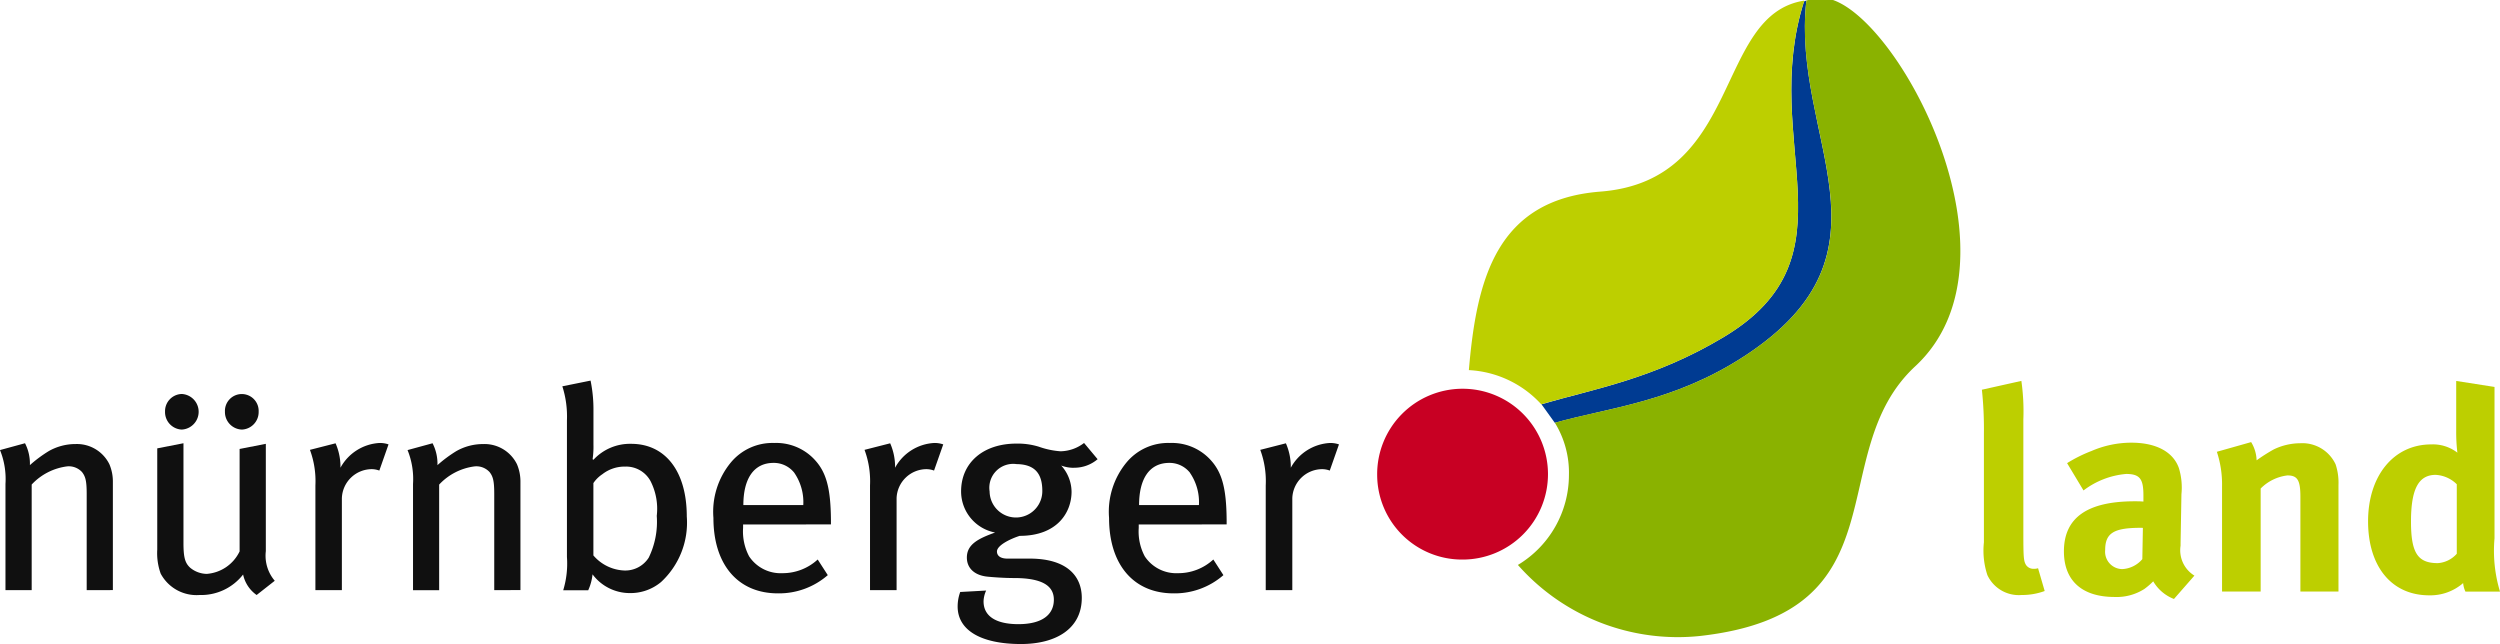
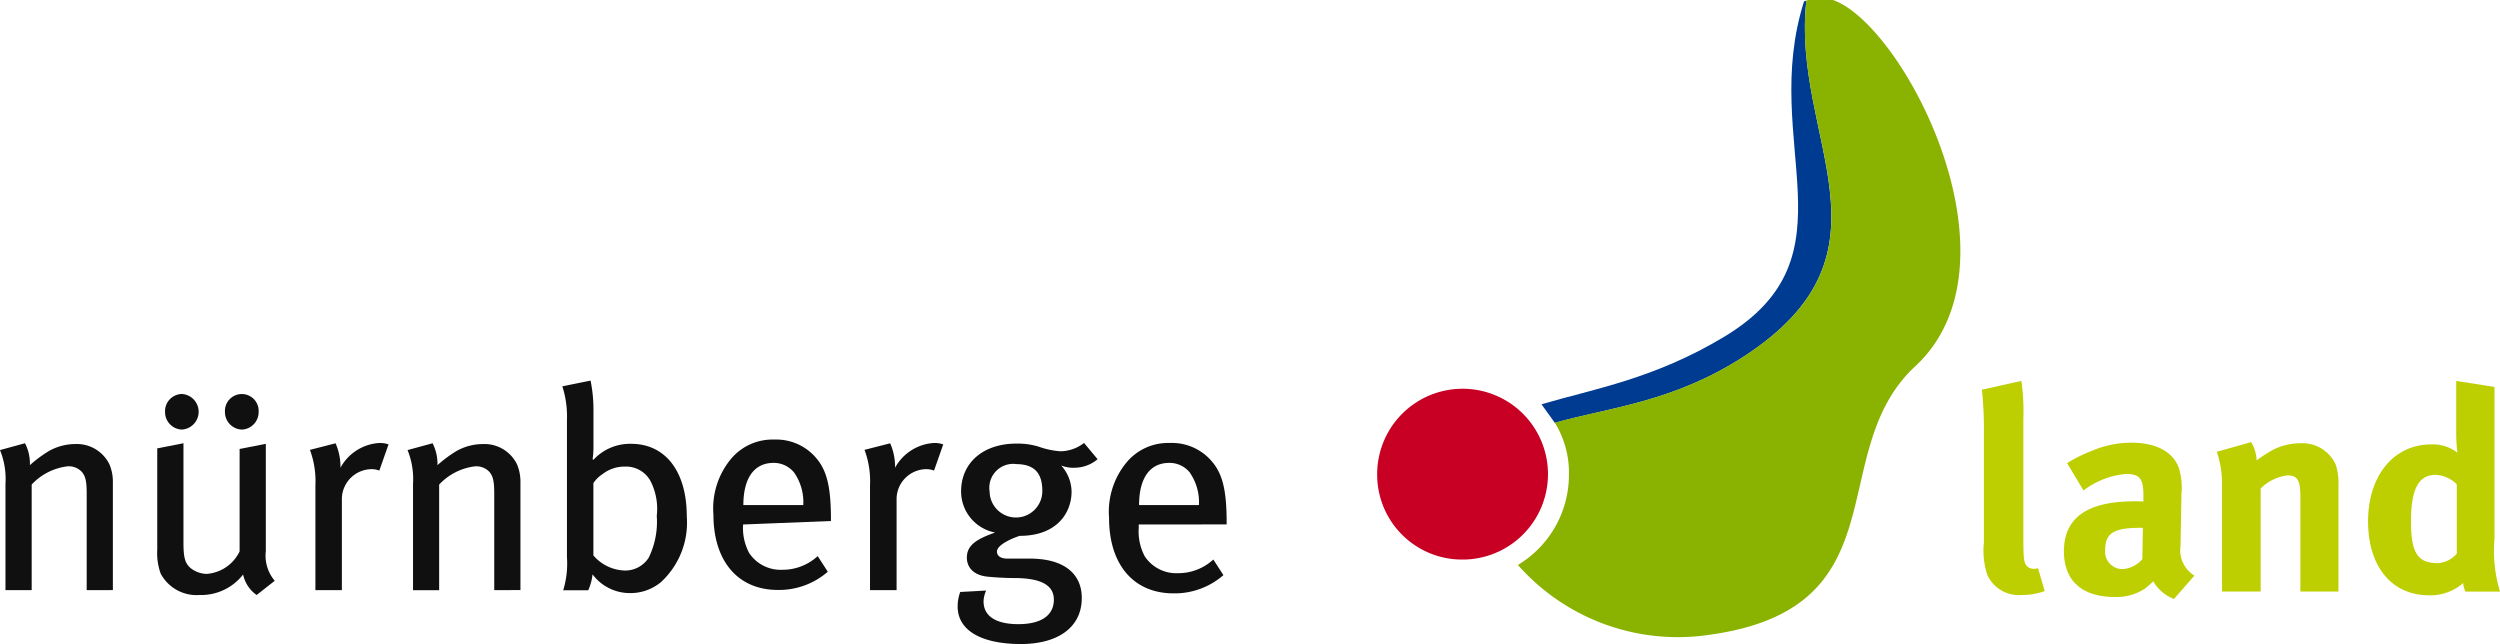
<svg xmlns="http://www.w3.org/2000/svg" xmlns:ns1="http://sodipodi.sourceforge.net/DTD/sodipodi-0.dtd" xmlns:ns2="http://www.inkscape.org/namespaces/inkscape" id="Logo" width="387.367" height="99.781" viewBox="0 0 387.367 99.781" version="1.1" ns1:docname="logo_nuernberger_land.svg" ns2:version="1.3 (0e150ed6c4, 2023-07-21)">
  <defs id="defs1">
    <clipPath id="clip-path">
      <rect id="Rechteck_1" data-name="Rechteck 1" width="159.937" height="41.298" fill="none" x="0" y="0" />
    </clipPath>
  </defs>
  <g id="Gruppe_1" data-name="Gruppe 1" clip-path="url(#clip-path)" transform="matrix(2.422,0,0,2.422,0,-0.242)" style="stroke-width:0.413">
    <path id="Pfad_1" data-name="Pfad 1" d="m 5.546,39.517 v -6.156 c 0,-0.82 -0.074,-1.111 -0.3,-1.4 A 1.149,1.149 0 0 0 4.307,31.597 3.741,3.741 0 0 0 2.027,32.76 v 6.757 H 0.35 V 32.723 A 4.927,4.927 0 0 0 0,30.555 l 1.6,-0.437 a 2.863,2.863 0 0 1 0.313,1.4 8.358,8.358 0 0 1 1.2,-0.893 A 3.446,3.446 0 0 1 4.826,30.17 2.314,2.314 0 0 1 7,31.466 2.839,2.839 0 0 1 7.221,32.613 v 6.9 z" transform="translate(0,-1.662)" fill="#101010" style="stroke-width:0.413" />
    <path id="Pfad_2" data-name="Pfad 2" d="m 15.946,29.06 a 1.123,1.123 0 0 1 -1.087,-1.148 1.079,1.079 0 1 1 2.156,0 1.12,1.12 0 0 1 -1.068,1.148 m -3.852,0 a 1.12,1.12 0 0 1 -1.068,-1.148 1.1,1.1 0 0 1 1.068,-1.129 1.14,1.14 0 0 1 0,2.277 m 4.791,10.583 a 2.147,2.147 0 0 1 -0.866,-1.311 3.4,3.4 0 0 1 -2.783,1.311 2.6,2.6 0 0 1 -2.488,-1.366 3.853,3.853 0 0 1 -0.221,-1.53 v -6.485 l 1.677,-0.328 v 6.358 c 0,0.929 0.092,1.292 0.423,1.6 a 1.7,1.7 0 0 0 1.069,0.4 2.539,2.539 0 0 0 2.1,-1.439 V 30.3 l 1.677,-0.328 v 6.867 a 2.477,2.477 0 0 0 0.571,1.894 z" transform="translate(-0.468,-1.478)" fill="#101010" style="stroke-width:0.413" />
    <path id="Pfad_3" data-name="Pfad 3" d="m 25.189,31.866 a 1.4,1.4 0 0 0 -0.479,-0.091 1.922,1.922 0 0 0 -1.917,1.858 v 5.883 H 21.1 v -6.7 A 5.767,5.767 0 0 0 20.75,30.54 l 1.64,-0.419 a 3.749,3.749 0 0 1 0.313,1.4 v 0.163 a 3.04,3.04 0 0 1 2.504,-1.584 1.7,1.7 0 0 1 0.571,0.091 z" transform="translate(-0.922,-1.661)" fill="#101010" style="stroke-width:0.413" />
    <path id="Pfad_4" data-name="Pfad 4" d="m 32.831,39.517 v -6.156 c 0,-0.82 -0.074,-1.111 -0.3,-1.4 a 1.149,1.149 0 0 0 -0.939,-0.364 3.741,3.741 0 0 0 -2.285,1.166 v 6.757 h -1.672 v -6.797 a 4.927,4.927 0 0 0 -0.35,-2.167 l 1.6,-0.437 a 2.863,2.863 0 0 1 0.313,1.4 8.357,8.357 0 0 1 1.2,-0.893 3.446,3.446 0 0 1 1.713,-0.455 2.314,2.314 0 0 1 2.175,1.293 2.839,2.839 0 0 1 0.221,1.147 v 6.9 z" transform="translate(-1.212,-1.662)" fill="#101010" style="stroke-width:0.413" />
    <path id="Pfad_5" data-name="Pfad 5" d="m 43.3,32.325 a 1.779,1.779 0 0 0 -1.64,-0.947 2.307,2.307 0 0 0 -1.456,0.491 2.062,2.062 0 0 0 -0.57,0.565 v 4.627 a 2.741,2.741 0 0 0 1.99,0.965 1.777,1.777 0 0 0 1.548,-0.819 5.224,5.224 0 0 0 0.516,-2.678 3.885,3.885 0 0 0 -0.387,-2.2 m 0.645,6.448 a 3.045,3.045 0 0 1 -1.99,0.693 2.97,2.97 0 0 1 -2.377,-1.2 3.252,3.252 0 0 1 -0.276,1.02 h -1.6 a 5.854,5.854 0 0 0 0.239,-2.131 v -8.732 a 6.341,6.341 0 0 0 -0.294,-2.185 l 1.806,-0.365 a 9.289,9.289 0 0 1 0.184,1.968 v 2.113 a 5.5,5.5 0 0 1 -0.055,0.948 l 0.055,0.036 a 3.18,3.18 0 0 1 2.414,-1.02 c 2.193,0 3.557,1.767 3.557,4.646 a 5.173,5.173 0 0 1 -1.659,4.207" transform="translate(-1.672,-1.428)" fill="#101010" style="stroke-width:0.413" />
-     <path id="Pfad_6" data-name="Pfad 6" d="m 52.94,32.011 a 1.668,1.668 0 0 0 -1.327,-0.637 c -1.29,0 -1.935,1.038 -1.935,2.7 h 3.833 a 3.314,3.314 0 0 0 -0.57,-2.059 m -3.28,3.3 v 0.218 a 3.4,3.4 0 0 0 0.387,1.822 2.415,2.415 0 0 0 2.119,1.075 3.307,3.307 0 0 0 2.267,-0.875 l 0.645,1 a 4.748,4.748 0 0 1 -3.189,1.166 c -2.561,0 -4.127,-1.84 -4.127,-4.827 a 4.954,4.954 0 0 1 1.106,-3.535 3.458,3.458 0 0 1 2.781,-1.259 3.35,3.35 0 0 1 2.506,0.984 c 0.811,0.82 1.106,1.84 1.125,3.935 v 0.291 z" transform="translate(-2.122,-1.661)" fill="#101010" style="stroke-width:0.413" />
+     <path id="Pfad_6" data-name="Pfad 6" d="m 52.94,32.011 a 1.668,1.668 0 0 0 -1.327,-0.637 c -1.29,0 -1.935,1.038 -1.935,2.7 h 3.833 a 3.314,3.314 0 0 0 -0.57,-2.059 m -3.28,3.3 a 3.4,3.4 0 0 0 0.387,1.822 2.415,2.415 0 0 0 2.119,1.075 3.307,3.307 0 0 0 2.267,-0.875 l 0.645,1 a 4.748,4.748 0 0 1 -3.189,1.166 c -2.561,0 -4.127,-1.84 -4.127,-4.827 a 4.954,4.954 0 0 1 1.106,-3.535 3.458,3.458 0 0 1 2.781,-1.259 3.35,3.35 0 0 1 2.506,0.984 c 0.811,0.82 1.106,1.84 1.125,3.935 v 0.291 z" transform="translate(-2.122,-1.661)" fill="#101010" style="stroke-width:0.413" />
    <path id="Pfad_7" data-name="Pfad 7" d="m 62.326,31.866 a 1.4,1.4 0 0 0 -0.479,-0.091 1.922,1.922 0 0 0 -1.917,1.858 v 5.883 h -1.7 v -6.7 A 5.746,5.746 0 0 0 57.879,30.54 l 1.641,-0.419 a 3.749,3.749 0 0 1 0.313,1.4 v 0.163 a 3.04,3.04 0 0 1 2.511,-1.584 1.7,1.7 0 0 1 0.571,0.091 z" transform="translate(-2.571,-1.661)" fill="#101010" style="stroke-width:0.413" />
    <path id="Pfad_8" data-name="Pfad 8" d="M 67.835,31.446 A 1.527,1.527 0 0 0 66.158,33.2 1.686,1.686 0 1 0 69.53,33.164 c 0,-1.166 -0.534,-1.713 -1.7,-1.713 m 3.7,0.237 a 2.217,2.217 0 0 1 -0.792,-0.145 2.535,2.535 0 0 1 0.663,1.675 c 0,1.311 -0.9,2.824 -3.317,2.824 -0.571,0.181 -1.456,0.6 -1.456,1 0,0.273 0.222,0.455 0.664,0.455 h 1.428 c 2.358,0 3.335,1.093 3.335,2.513 0,1.968 -1.64,2.952 -3.888,2.952 -2.58,0 -4.054,-0.893 -4.054,-2.4 a 2.715,2.715 0 0 1 0.165,-0.929 l 1.659,-0.092 a 1.744,1.744 0 0 0 -0.166,0.693 c 0,0.947 0.792,1.457 2.229,1.457 1.512,0 2.268,-0.6 2.268,-1.566 0,-0.874 -0.72,-1.384 -2.544,-1.384 -0.645,0 -1.382,-0.055 -1.731,-0.092 -0.811,-0.091 -1.29,-0.546 -1.29,-1.22 0,-0.856 0.755,-1.221 1.806,-1.6 A 2.677,2.677 0 0 1 64.334,33.2 c 0,-1.84 1.419,-3.06 3.538,-3.06 a 4.578,4.578 0 0 1 1.438,0.2 5.237,5.237 0 0 0 1.382,0.292 A 2.537,2.537 0 0 0 72.2,30.1 l 0.867,1.038 a 2.293,2.293 0 0 1 -1.53,0.546" transform="translate(-2.848,-1.661)" fill="#101010" style="stroke-width:0.413" />
    <path id="Pfad_9" data-name="Pfad 9" d="m 79.433,32.011 a 1.668,1.668 0 0 0 -1.327,-0.637 c -1.29,0 -1.935,1.038 -1.935,2.7 H 80 a 3.314,3.314 0 0 0 -0.57,-2.059 m -3.281,3.3 v 0.218 a 3.392,3.392 0 0 0 0.387,1.822 2.415,2.415 0 0 0 2.119,1.075 3.3,3.3 0 0 0 2.266,-0.875 l 0.645,1 a 4.743,4.743 0 0 1 -3.188,1.166 c -2.561,0 -4.127,-1.84 -4.127,-4.827 a 4.95,4.95 0 0 1 1.106,-3.535 3.458,3.458 0 0 1 2.786,-1.259 3.35,3.35 0 0 1 2.506,0.984 c 0.811,0.82 1.106,1.84 1.124,3.935 v 0.291 z" transform="translate(-3.299,-1.661)" fill="#101010" style="stroke-width:0.413" />
-     <path id="Pfad_10" data-name="Pfad 10" d="m 88.819,31.866 a 1.389,1.389 0 0 0 -0.479,-0.091 1.922,1.922 0 0 0 -1.917,1.858 v 5.883 h -1.7 v -6.7 a 5.767,5.767 0 0 0 -0.35,-2.276 l 1.64,-0.419 a 3.749,3.749 0 0 1 0.313,1.4 v 0.163 a 3.041,3.041 0 0 1 2.512,-1.584 1.694,1.694 0 0 1 0.57,0.091 z" transform="translate(-3.748,-1.661)" fill="#101010" style="stroke-width:0.413" />
    <path id="Pfad_11" data-name="Pfad 11" d="m 104.055,27.159 -0.854,-1.188 c 3.366,-0.991 7.2,-1.62 11.674,-4.309 8.63,-5.18 2.248,-12.4 5.122,-21.461 l 0.151,-0.06 c -1,8.79 6.319,16.047 -3.975,22.759 -4.51,2.94 -8.715,3.295 -12.118,4.26" transform="translate(-4.585,-0.008)" fill="#003b92" style="stroke-width:0.413" />
    <path id="Pfad_12" data-name="Pfad 12" d="m 121.781,0.1 c 4.539,1.591 12.429,16.786 5.263,23.431 -6.017,5.578 -0.553,15.775 -13.775,17.256 a 13.639,13.639 0 0 1 -11.647,-4.545 6.712,6.712 0 0 0 3.265,-5.749 6.074,6.074 0 0 0 -0.9,-3.347 c 3.4,-0.966 7.607,-1.319 12.118,-4.26 10.295,-6.707 2.973,-13.964 3.973,-22.754 a 3.405,3.405 0 0 1 1.7,-0.028" transform="translate(-4.515)" fill="#8ab200" style="stroke-width:0.413" />
-     <path id="Pfad_13" data-name="Pfad 13" d="M 119.79,0.149 119.782,0.2 c -2.874,9.063 3.508,16.281 -5.123,21.462 -4.484,2.692 -8.318,3.319 -11.688,4.312 a 6.734,6.734 0 0 0 -4.632,-2.188 c 0.494,-5.808 1.756,-10.9 8.411,-11.42 9.115,-0.706 7.279,-11.309 13.039,-12.218" transform="translate(-4.369,-0.008)" fill="#bdcf00" style="stroke-width:0.413" />
    <path id="Pfad_14" data-name="Pfad 14" d="m 92.2,31.964 a 5.464,5.464 0 1 1 5.463,5.4 5.432,5.432 0 0 1 -5.463,-5.4" transform="translate(-4.096,-1.466)" fill="#c80023" style="stroke-width:0.413" />
    <path id="Pfad_15" data-name="Pfad 15" d="m 135.337,28.319 v 7.267 c 0,1.6 0.018,1.822 0.165,2.077 a 0.567,0.567 0 0 0 0.5,0.255 0.815,0.815 0 0 0 0.276,-0.037 l 0.424,1.458 a 4.178,4.178 0 0 1 -1.474,0.255 2.217,2.217 0 0 1 -2.192,-1.275 4.993,4.993 0 0 1 -0.222,-2.095 v -6.958 a 23.853,23.853 0 0 0 -0.129,-2.805 l 2.525,-0.564 a 13.763,13.763 0 0 1 0.129,2.422" transform="translate(-5.894,-1.429)" fill="#bdcf00" style="stroke-width:0.413" />
    <path id="Pfad_16" data-name="Pfad 16" d="m 143.116,35.526 c -1.714,0 -2.3,0.31 -2.3,1.421 a 1.112,1.112 0 0 0 1.087,1.221 1.8,1.8 0 0 0 1.29,-0.638 l 0.036,-2 z m -3.207,-4.9 a 6.448,6.448 0 0 1 2.58,-0.546 c 1.584,0 2.672,0.583 3.041,1.62 a 4.262,4.262 0 0 1 0.165,1.676 l -0.055,3.133 v 0.164 a 1.9,1.9 0 0 0 0.885,1.912 l -1.308,1.494 a 2.631,2.631 0 0 1 -1.327,-1.13 4.563,4.563 0 0 1 -0.57,0.492 3.293,3.293 0 0 1 -1.9,0.51 c -2.1,0 -3.243,-1.056 -3.243,-2.915 0,-2.185 1.53,-3.206 4.533,-3.206 0.184,0 0.351,0 0.553,0.018 v -0.382 c 0,-1.038 -0.2,-1.385 -1.106,-1.385 a 5.235,5.235 0 0 0 -2.727,1.056 l -1.05,-1.748 a 9.064,9.064 0 0 1 1.529,-0.765" transform="translate(-6.138,-1.66)" fill="#bdcf00" style="stroke-width:0.413" />
    <path id="Pfad_17" data-name="Pfad 17" d="m 150.609,30.041 a 2.372,2.372 0 0 1 0.35,1.166 11.139,11.139 0 0 1 1.087,-0.693 3.928,3.928 0 0 1 1.7,-0.4 2.348,2.348 0 0 1 2.266,1.348 3.719,3.719 0 0 1 0.184,1.329 V 39.6 h -2.436 v -6.061 c 0,-1.057 -0.184,-1.366 -0.829,-1.366 a 2.894,2.894 0 0 0 -1.713,0.838 V 39.6 h -2.47 v -6.754 a 6.636,6.636 0 0 0 -0.332,-2.185 z" transform="translate(-6.593,-1.658)" fill="#bdcf00" style="stroke-width:0.413" />
    <path id="Pfad_18" data-name="Pfad 18" d="m 162.87,31.908 c -1.106,0 -1.584,0.911 -1.584,2.987 0,2 0.423,2.66 1.713,2.66 a 1.772,1.772 0 0 0 1.216,-0.6 v -4.446 a 2.071,2.071 0 0 0 -1.345,-0.6 m 3.759,4.062 a 8.99,8.99 0 0 0 0.351,3.406 h -2.211 a 1.614,1.614 0 0 1 -0.147,-0.546 3.19,3.19 0 0 1 -2.175,0.783 c -2.4,0 -3.907,-1.84 -3.907,-4.736 0,-2.914 1.641,-4.918 4.035,-4.918 a 2.562,2.562 0 0 1 1.678,0.528 11.093,11.093 0 0 1 -0.075,-1.384 V 25.9 l 2.451,0.383 z" transform="translate(-7.043,-1.429)" fill="#bdcf00" style="stroke-width:0.413" />
  </g>
</svg>